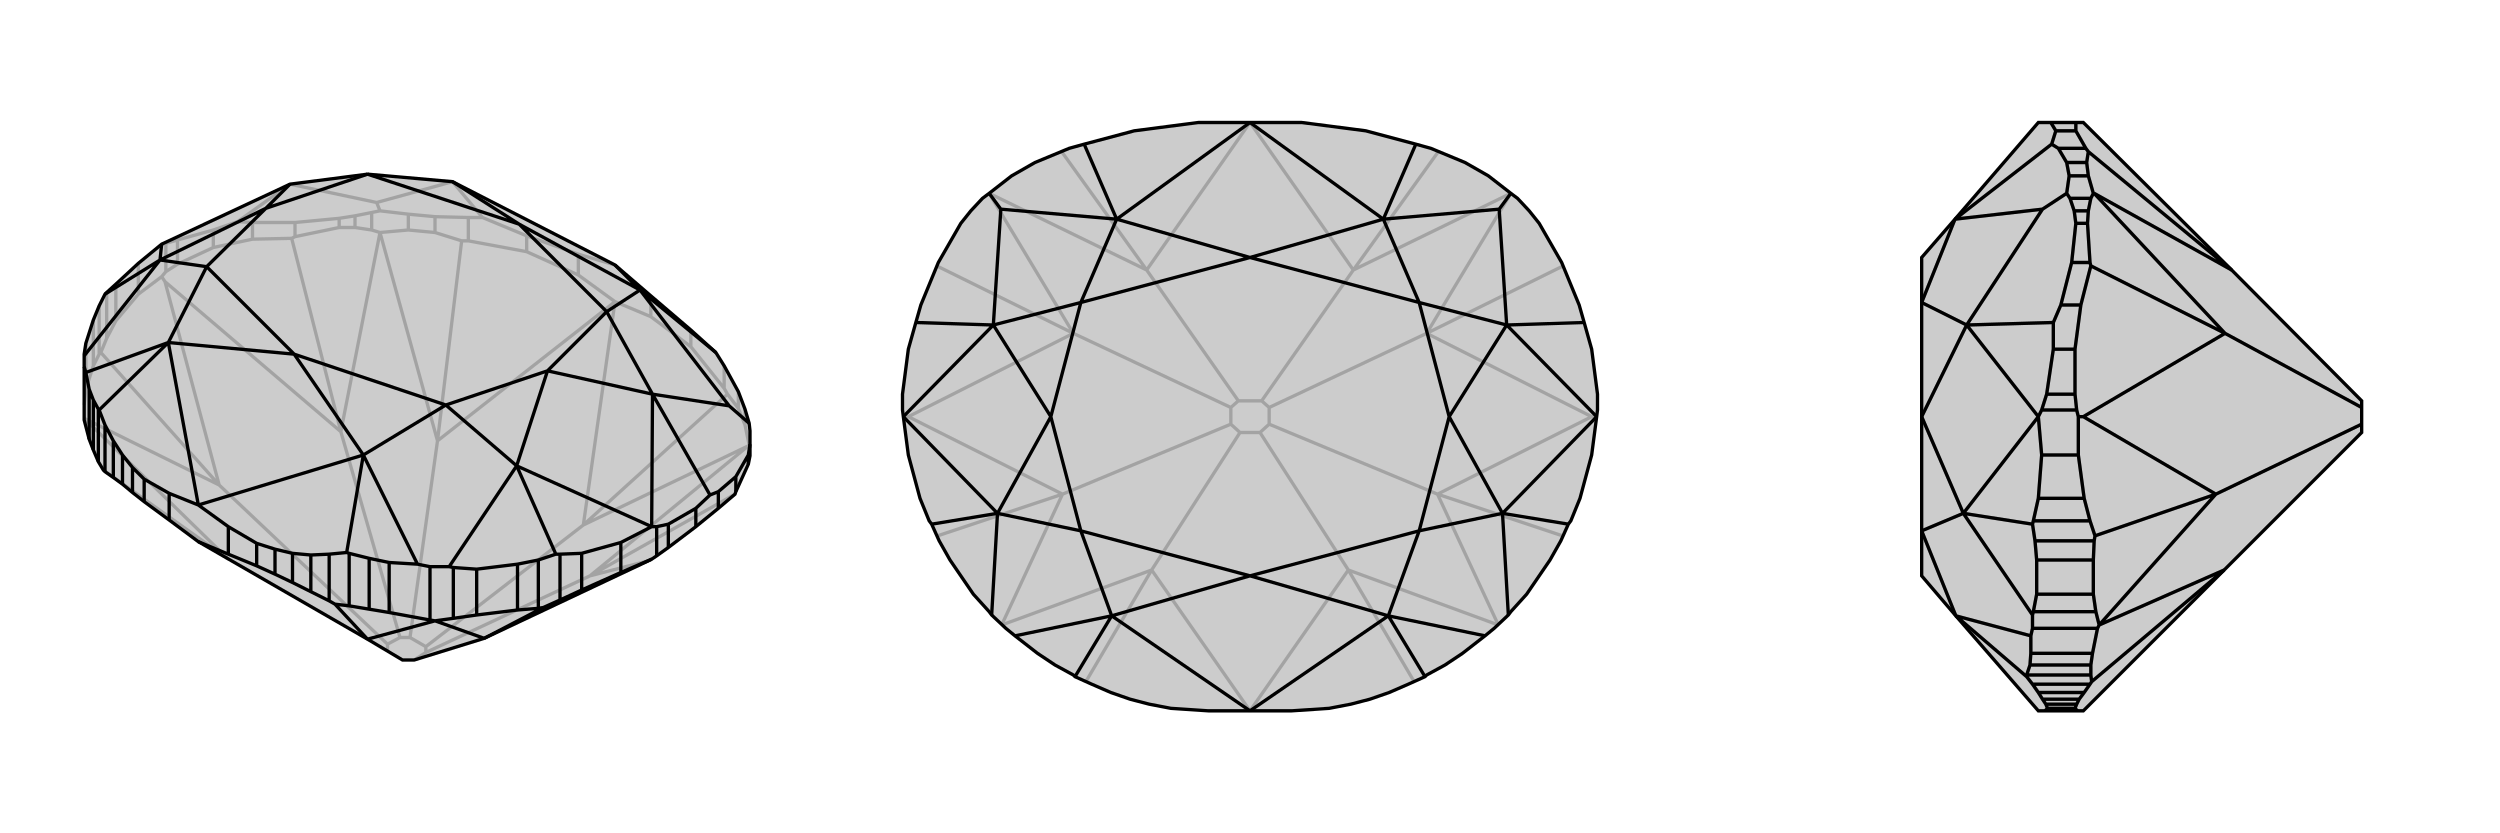
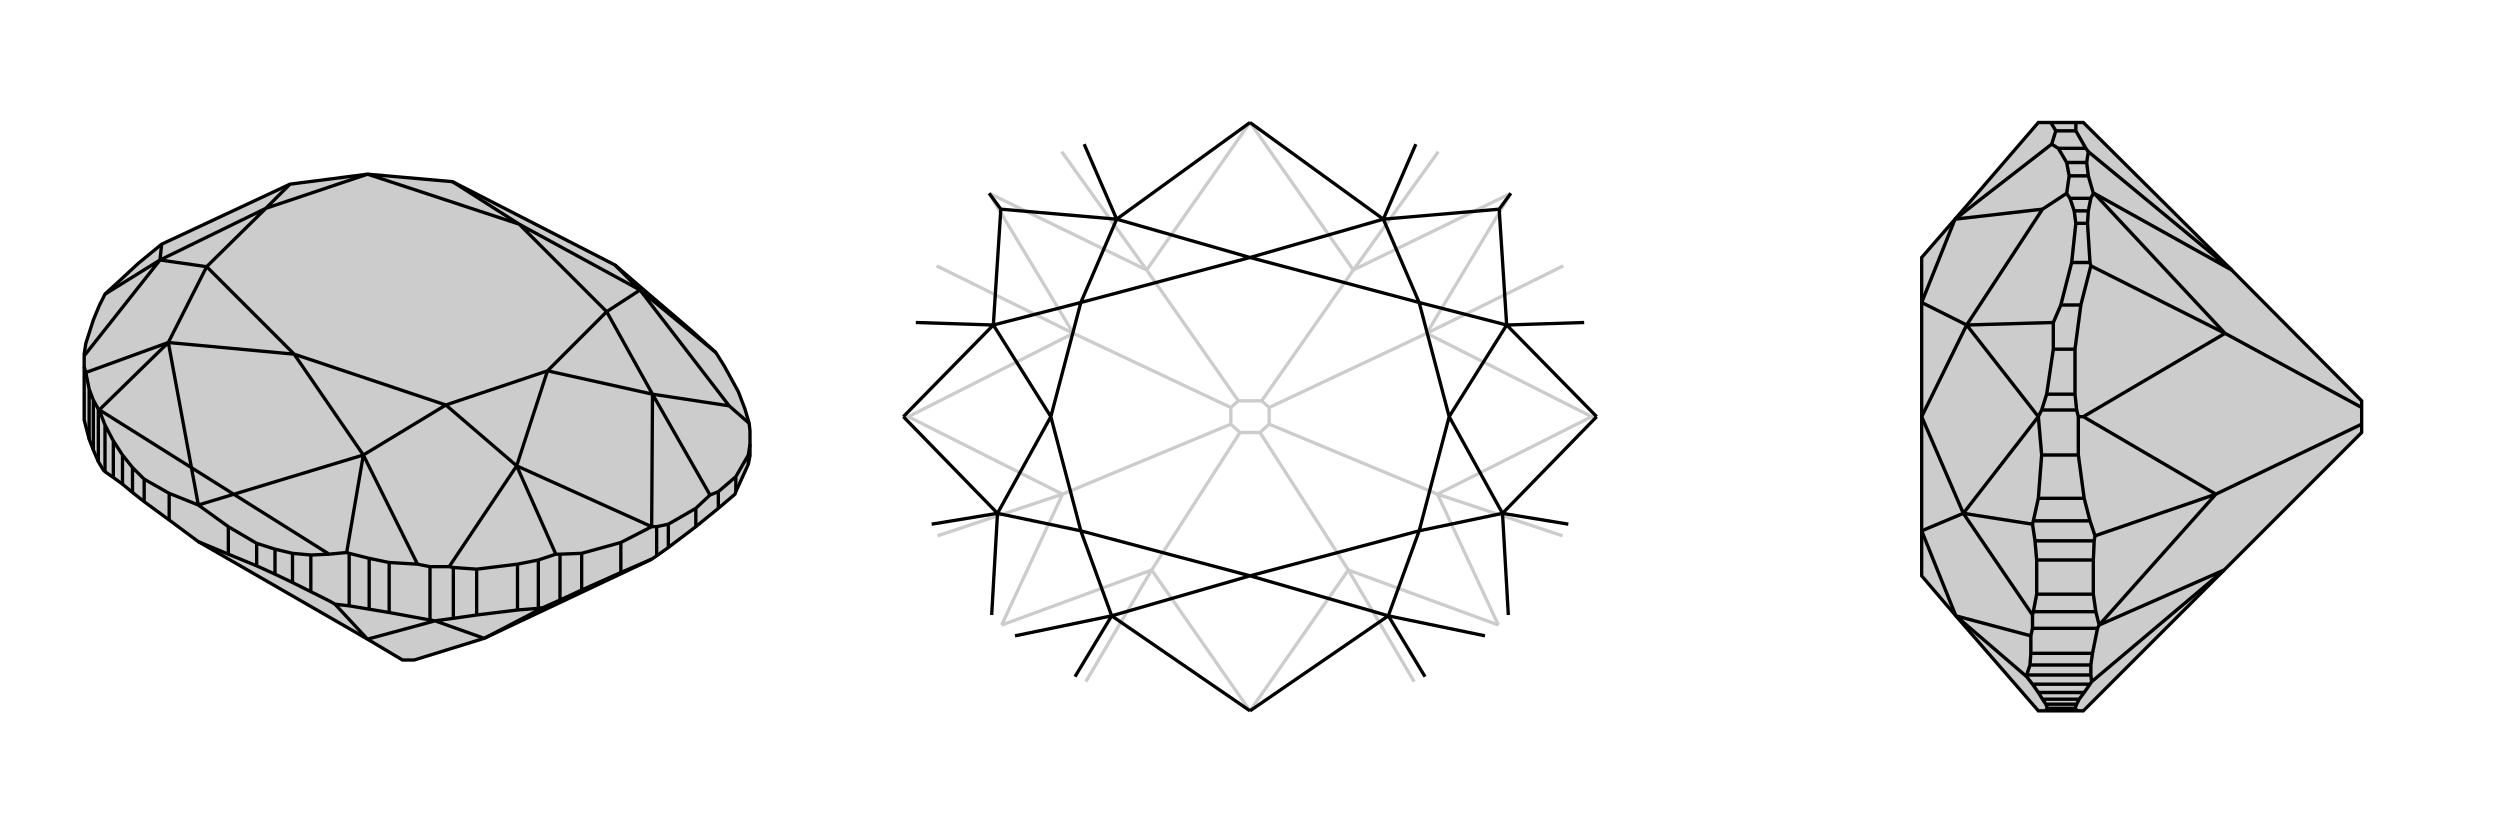
<svg xmlns="http://www.w3.org/2000/svg" viewBox="0 0 3000 1000">
  <g stroke="currentColor" stroke-width="4" fill="none" transform="translate(-12 6)">
    <path fill="currentColor" stroke="none" fill-opacity=".2" d="M250,644L215,618L185,596L171,585L159,575L148,567L138,560L136,558L130,548L124,534L119,521L113,498L113,434L113,421L113,419L115,406L124,378L131,361L138,347L140,345L151,335L178,310L206,287L360,215L453,203L555,212L750,312L793,349L841,390L871,417L881,433L898,464L906,485L911,502L912,511L912,527L912,541L910,551L895,584L894,587L874,604L847,626L814,651L800,661L794,665L790,667L593,760L509,786L495,786L453,761z" />
-     <path stroke-opacity=".2" d="M178,347L178,310M458,270L458,249M151,379L151,335M140,400L140,345M131,419L131,361M124,433L124,378M115,461L115,406M881,460L881,433M574,283L574,255M906,504L906,485M898,484L898,464M502,270L502,251M534,273L534,254M841,410L841,390M793,374L793,349M644,296L644,277M706,324L706,299M438,267L438,253M419,267L419,256M366,278L366,261M315,281L315,261M268,291L268,270M211,320L211,286M225,311L225,282M275,576L477,767M720,685L523,777M712,624L523,770M421,512L492,759M537,523L504,759M881,460L885,467M881,460L841,410M793,374L750,356M841,410L793,374M712,624L750,356M574,283L566,283M574,283L644,296M706,324L750,356M644,296L706,324M537,523L750,356M286,665L113,496M286,665L136,558M131,419L133,417M131,419L124,433M124,433L115,461M115,461L113,480M113,496L275,576M720,685L790,667M211,320L206,326M315,281L362,280M315,281L268,291M268,291L225,311M211,320L225,311M421,512L210,332M178,347L206,326M178,347L151,379M151,379L140,400M140,400L133,417M275,576L210,332M275,576L133,417M206,326L210,332M912,532L911,528M720,685L910,529M720,685L894,587M458,270L438,267M458,270L468,273M438,267L419,267M419,267L366,278M366,278L362,280M421,512L468,273M421,512L362,280M906,504L911,528M898,484L885,467M906,504L898,484M712,624L910,529M712,624L885,467M911,528L910,529M502,270L468,273M534,273L566,283M502,270L534,273M537,523L468,273M537,523L566,283M468,273L468,273M509,786L523,777M477,767L492,759M477,767L477,775M523,770L504,759M523,777L523,770M492,759L504,759M211,286L206,287M268,270L297,260M268,270L225,282M211,286L225,282M458,249L438,253M458,249L468,247M438,253L419,256M419,256L366,261M366,261L315,261M315,261L297,260M360,215L464,237M360,215L297,260M502,251L468,247M574,255L534,254M574,255L591,255M502,251L534,254M464,237L555,212M468,247L464,237M644,277L591,255M750,312L706,299M644,277L706,299M555,212L591,255" />
    <path d="M250,644L215,618L185,596L171,585L159,575L148,567L138,560L136,558L130,548L124,534L119,521L113,498L113,434L113,421L113,419L115,406L124,378L131,361L138,347L140,345L151,335L178,310L206,287L360,215L453,203L555,212L750,312L793,349L841,390L871,417L881,433L898,464L906,485L911,502L912,511L912,527L912,541L910,551L895,584L894,587L874,604L847,626L814,651L800,661L794,665L790,667L593,760L509,786L495,786L453,761z" />
-     <path d="M757,681L757,645M710,702L710,658M684,714L684,659M658,724L658,666M633,726L633,671M584,732L584,677M556,736L556,675M528,738L528,674M479,729L479,669M119,521L119,461M455,725L455,664M124,534L124,474M431,721L431,658M130,548L130,485M407,715L407,659M138,560L138,504M385,704L385,660M148,567L148,523M363,693L363,658M159,575L159,540M342,683L342,653M171,585L171,555M320,673L320,646M185,596L185,569M286,659L286,626M215,618L215,586M800,661L800,626M814,651L814,623M847,626L847,604M874,604L874,584M895,584L895,566M910,551L910,540M407,715L414,719M407,715L385,704M385,704L363,693M363,693L342,683M342,683L320,673M320,673L286,659M286,659L250,644M528,738L534,739M528,738L479,729M479,729L455,725M455,725L431,721M431,721L414,719M453,761L534,739M453,761L414,719M658,724L664,723M658,724L633,726M633,726L584,732M584,732L556,736M534,739L556,736M534,739L593,760M757,681L794,665M757,681L710,702M710,702L684,714M684,714L664,723M593,760L664,723M407,659L428,657M407,659L385,660M385,660L363,658M363,658L342,653M342,653L320,646M320,646L286,626M286,626L250,600M250,600L448,540M138,504L131,486M138,504L148,523M148,523L159,540M159,540L171,555M171,555L185,569M185,569L215,586M215,586L250,600M250,600L214,405M635,263L780,342M365,419L448,540M365,419L214,405M635,263L555,212M635,263L740,368M365,419L547,480M365,419L260,314M635,263L453,203M632,553L669,439M547,480L669,439M204,306L331,244M260,314L331,244M528,674L551,674M528,674L513,671M448,540L547,480M547,480L632,553M113,434L115,441M214,405L260,314M260,314L204,306M479,669L513,671M479,669L455,664M455,664L431,658M431,658L428,657M448,540L428,657M448,540L513,671M119,461L115,441M119,461L124,474M124,474L130,485M130,485L131,486M214,405L131,486M214,405L115,441M658,666L679,659M658,666L633,671M633,671L584,677M584,677L556,675M556,675L551,674M551,674L632,553M113,421L204,306M757,645L794,626M757,645L710,658M710,658L684,659M684,659L679,659M632,553L794,626M632,553L679,659M204,306L206,287M204,306L138,347M669,439L795,467M669,439L740,368M331,244L360,215M331,244L453,203M740,368L780,342M740,368L795,467M800,626L794,626M800,626L814,623M814,623L847,604M847,604L864,588M795,467L794,626M874,584L864,588M874,584L895,566M895,566L910,540M912,527L910,540M795,467L887,481M795,467L864,588M887,481L780,342M911,502L887,481M750,312L780,342M780,342L871,417" />
+     <path d="M757,681L757,645M710,702L710,658M684,714L684,659M658,724L658,666M633,726L633,671M584,732L584,677M556,736L556,675M528,738L528,674M479,729L479,669M119,521L119,461M455,725L455,664M124,534L124,474M431,721L431,658M130,548L130,485L407,659M138,560L138,504M385,704L385,660M148,567L148,523M363,693L363,658M159,575L159,540M342,683L342,653M171,585L171,555M320,673L320,646M185,596L185,569M286,659L286,626M215,618L215,586M800,661L800,626M814,651L814,623M847,626L847,604M874,604L874,584M895,584L895,566M910,551L910,540M407,715L414,719M407,715L385,704M385,704L363,693M363,693L342,683M342,683L320,673M320,673L286,659M286,659L250,644M528,738L534,739M528,738L479,729M479,729L455,725M455,725L431,721M431,721L414,719M453,761L534,739M453,761L414,719M658,724L664,723M658,724L633,726M633,726L584,732M584,732L556,736M534,739L556,736M534,739L593,760M757,681L794,665M757,681L710,702M710,702L684,714M684,714L664,723M593,760L664,723M407,659L428,657M407,659L385,660M385,660L363,658M363,658L342,653M342,653L320,646M320,646L286,626M286,626L250,600M250,600L448,540M138,504L131,486M138,504L148,523M148,523L159,540M159,540L171,555M171,555L185,569M185,569L215,586M215,586L250,600M250,600L214,405M635,263L780,342M365,419L448,540M365,419L214,405M635,263L555,212M635,263L740,368M365,419L547,480M365,419L260,314M635,263L453,203M632,553L669,439M547,480L669,439M204,306L331,244M260,314L331,244M528,674L551,674M528,674L513,671M448,540L547,480M547,480L632,553M113,434L115,441M214,405L260,314M260,314L204,306M479,669L513,671M479,669L455,664M455,664L431,658M431,658L428,657M448,540L428,657M448,540L513,671M119,461L115,441M119,461L124,474M124,474L130,485M130,485L131,486M214,405L131,486M214,405L115,441M658,666L679,659M658,666L633,671M633,671L584,677M584,677L556,675M556,675L551,674M551,674L632,553M113,421L204,306M757,645L794,626M757,645L710,658M710,658L684,659M684,659L679,659M632,553L794,626M632,553L679,659M204,306L206,287M204,306L138,347M669,439L795,467M669,439L740,368M331,244L360,215M331,244L453,203M740,368L780,342M740,368L795,467M800,626L794,626M800,626L814,623M814,623L847,604M847,604L864,588M795,467L794,626M874,584L864,588M874,584L895,566M895,566L910,540M912,527L910,540M795,467L887,481M795,467L864,588M887,481L780,342M911,502L887,481M750,312L780,342M780,342L871,417" />
  </g>
  <g stroke="currentColor" stroke-width="4" fill="none" transform="translate(1000 0)">
-     <path fill="currentColor" stroke="none" fill-opacity=".2" d="M667,831L644,839L621,845L595,850L550,853L500,853L450,853L405,850L379,845L356,839L333,831L310,821L290,812L288,810L266,798L245,784L218,763L207,754L190,738L187,734L168,713L140,672L127,649L118,629L115,625L104,598L90,546L84,500L83,492L83,473L90,419L99,387L105,366L126,315L153,268L165,253L179,238L187,232L214,211L242,195L283,178L301,173L361,157L438,147L500,147L562,147L639,157L699,173L717,178L758,195L786,211L813,232L821,238L835,253L847,268L874,315L895,366L901,387L910,419L917,473L917,492L916,500L910,546L896,598L885,625L882,629L873,649L860,672L832,713L813,734L810,738L793,754L782,763L755,784L734,798L712,810L710,812L690,821z" />
    <path stroke-opacity=".2" d="M725,593L523,509M275,593L477,509M618,684L512,519M382,684L488,519M712,400L523,489M624,324L514,481M288,400L477,489M376,324L486,481M618,684L500,853M624,324L500,147M376,324L500,147M382,684L500,853M618,684L798,750M618,684L697,818M382,684L202,750M382,684L303,818M798,750L725,593M202,750L275,593M725,593L910,500M725,593L875,643M712,400L910,500M916,500L910,500M288,400L90,500M275,593L90,500M275,593L125,643M84,500L90,500M712,400L813,232M712,400L876,319M288,400L187,232M288,400L124,319M624,324L813,232M624,324L726,182M813,232L813,232M376,324L187,232M376,324L274,182M187,232L187,232M523,509L512,519M523,509L523,489M477,509L477,489M477,509L488,519M512,519L488,519M514,481L486,481M523,489L514,481M477,489L486,481" />
-     <path d="M667,831L644,839L621,845L595,850L550,853L500,853L450,853L405,850L379,845L356,839L333,831L310,821L290,812L288,810L266,798L245,784L218,763L207,754L190,738L187,734L168,713L140,672L127,649L118,629L115,625L104,598L90,546L84,500L83,492L83,473L90,419L99,387L105,366L126,315L153,268L165,253L179,238L187,232L214,211L242,195L283,178L301,173L361,157L438,147L500,147L562,147L639,157L699,173L717,178L758,195L786,211L813,232L821,238L835,253L847,268L874,315L895,366L901,387L910,419L917,473L917,492L916,500L910,546L896,598L885,625L882,629L873,649L860,672L832,713L813,734L810,738L793,754L782,763L755,784L734,798L712,810L710,812L690,821z" />
    <path d="M500,853L666,739M500,853L334,739M500,309L660,263M500,691L666,739M500,691L334,739M500,309L340,263M500,309L703,363M500,691L703,637M500,691L297,637M500,309L297,363M803,616L739,500M703,637L739,500M197,616L261,500M297,637L261,500M666,739L703,637M703,637L803,616M334,739L297,637M297,637L197,616M666,739L710,812M666,739L782,763M334,739L290,812M334,739L218,763M810,738L803,616M190,738L197,616M803,616L916,500M803,616L882,629M197,616L84,500M197,616L118,629M739,500L808,390M739,500L703,363M261,500L192,390M261,500L297,363M703,363L660,263M703,363L808,390M297,363L340,263M297,363L192,390M808,390L916,500M192,390L84,500M808,390L799,251M808,390L901,387M192,390L201,251M192,390L99,387M799,251L660,263M813,232L799,251M201,251L340,263M187,232L201,251M500,147L660,263M660,263L699,173M500,147L340,263M340,263L301,173" />
  </g>
  <g stroke="currentColor" stroke-width="4" fill="none" transform="translate(2000 0)">
    <path fill="currentColor" stroke="none" fill-opacity=".2" d="M500,853L669,684L834,519L834,509L834,489L834,481L678,324L500,147L491,147L461,147L446,147L346,263L306,309L306,363L306,500L306,637L306,691L347,739L446,853L454,853L493,853z" />
    <path stroke-opacity=".2" d="M494,546L450,546M509,238L484,238M501,598L446,598M508,625L440,625M513,649L442,649M512,672L444,672M512,713L444,713M515,734L440,734M517,754L439,754M511,784L437,784M509,798L436,798M509,810L432,810M508,821L439,821M503,178L470,178M501,831L446,831M495,839L451,839M492,845L455,845M490,850L457,850M506,211L483,211M504,195L480,195M491,157L467,157M506,253L489,253M505,268L491,268M508,315L486,315M497,366L473,366M490,419L464,419M492,492L450,492M490,473L456,473M659,593L834,509M670,400L834,489M503,178L506,182M503,178L491,157M491,157L491,147M508,821L510,818M508,821L501,831M501,831L495,839M495,839L492,845M492,845L490,850M490,850L493,853M517,754L519,750M517,754L511,784M511,784L509,798M509,798L509,810M509,810L510,818M669,684L519,750M669,684L510,818M513,649L514,643M513,649L512,672M512,672L512,713M512,713L515,734M519,750L515,734M519,750L659,593M492,492L494,500M497,366L509,319M497,366L490,419M490,419L490,473M492,492L490,473M670,400L500,500M494,546L494,500M494,546L501,598M501,598L508,625M508,625L514,643M659,593L500,500M659,593L514,643M494,500L500,500M509,238L506,253M509,238L512,232M506,253L505,268M505,268L508,315M508,315L509,319M670,400L513,232M670,400L509,319M506,211L512,232M504,195L506,182M506,211L504,195M678,324L513,232M678,324L506,182M512,232L513,232M439,821L432,812M439,821L446,831M446,831L451,839M451,839L455,845M455,845L457,850M457,850L454,853M356,616L306,500M439,754L439,738M439,754L437,763M347,739L306,637M306,637L356,616M437,784L437,763M437,784L436,798M436,798L432,810M432,810L432,812M347,739L432,812M347,739L437,763M442,649L439,629M442,649L444,672M444,672L444,713M444,713L440,734M440,734L439,738M439,738L356,616M450,546L446,500M450,546L446,598M446,598L440,625M440,625L439,629M356,616L446,500M356,616L439,629M306,500L360,390M306,363L346,263M306,363L360,390M450,492L446,500M464,419L464,387M464,419L456,473M450,492L456,473M360,390L446,500M484,238L489,253M484,238L480,232M489,253L491,268M491,268L486,315M486,315L473,366M473,366L464,387M360,390L451,251M360,390L464,387M483,211L480,232M470,178L480,195M470,178L462,173M483,211L480,195M451,251L346,263M480,232L451,251M467,157L462,173M467,157L461,147M346,263L462,173" />
    <path d="M500,853L669,684L834,519L834,509L834,489L834,481L678,324L500,147L491,147L461,147L446,147L346,263L306,309L306,363L306,500L306,637L306,691L347,739L446,853L454,853L493,853z" />
    <path d="M494,546L450,546M501,598L446,598M509,238L484,238M508,625L440,625M513,649L442,649M512,672L444,672M512,713L444,713M515,734L440,734M517,754L439,754M511,784L437,784M509,798L436,798M509,810L432,810M508,821L439,821M501,831L446,831M503,178L470,178M495,839L451,839M492,845L455,845M490,850L457,850M506,211L483,211M504,195L480,195M491,157L467,157M492,492L450,492M490,473L456,473M490,419L464,419M497,366L473,366M508,315L486,315M506,253L489,253M505,268L491,268M659,593L834,509M670,400L834,489M508,821L510,818M508,821L501,831M501,831L495,839M495,839L492,845M492,845L490,850M490,850L493,853M503,178L506,182M503,178L491,157M491,157L491,147M517,754L519,750M517,754L511,784M511,784L509,798M509,798L509,810M509,810L510,818M669,684L519,750M669,684L510,818M513,649L514,643M513,649L512,672M512,672L512,713M512,713L515,734M519,750L515,734M519,750L659,593M494,546L494,500M494,546L501,598M501,598L508,625M508,625L514,643M659,593L500,500M659,593L514,643M492,492L494,500M492,492L490,473M490,473L490,419M490,419L497,366M497,366L509,319M670,400L500,500M494,500L500,500M509,238L506,253M509,238L512,232M508,315L509,319M508,315L505,268M506,253L505,268M670,400L513,232M670,400L509,319M506,211L512,232M504,195L506,182M506,211L504,195M678,324L513,232M678,324L506,182M512,232L513,232M439,821L432,812M439,821L446,831M446,831L451,839M451,839L455,845M455,845L457,850M457,850L454,853M356,616L306,500M439,754L439,738M439,754L437,763M347,739L306,637M306,637L356,616M437,784L437,763M437,784L436,798M436,798L432,810M432,810L432,812M347,739L432,812M347,739L437,763M442,649L439,629M442,649L444,672M444,672L444,713M444,713L440,734M440,734L439,738M439,738L356,616M450,546L446,500M450,546L446,598M446,598L440,625M440,625L439,629M356,616L446,500M356,616L439,629M306,500L360,390M306,363L346,263M306,363L360,390M450,492L446,500M450,492L456,473M456,473L464,419M464,419L464,387M360,390L446,500M484,238L489,253M484,238L480,232M473,366L464,387M473,366L486,315M486,315L491,268M489,253L491,268M360,390L451,251M360,390L464,387M483,211L480,232M470,178L480,195M470,178L462,173M483,211L480,195M451,251L346,263M480,232L451,251M467,157L462,173M467,157L461,147M346,263L462,173" />
  </g>
</svg>